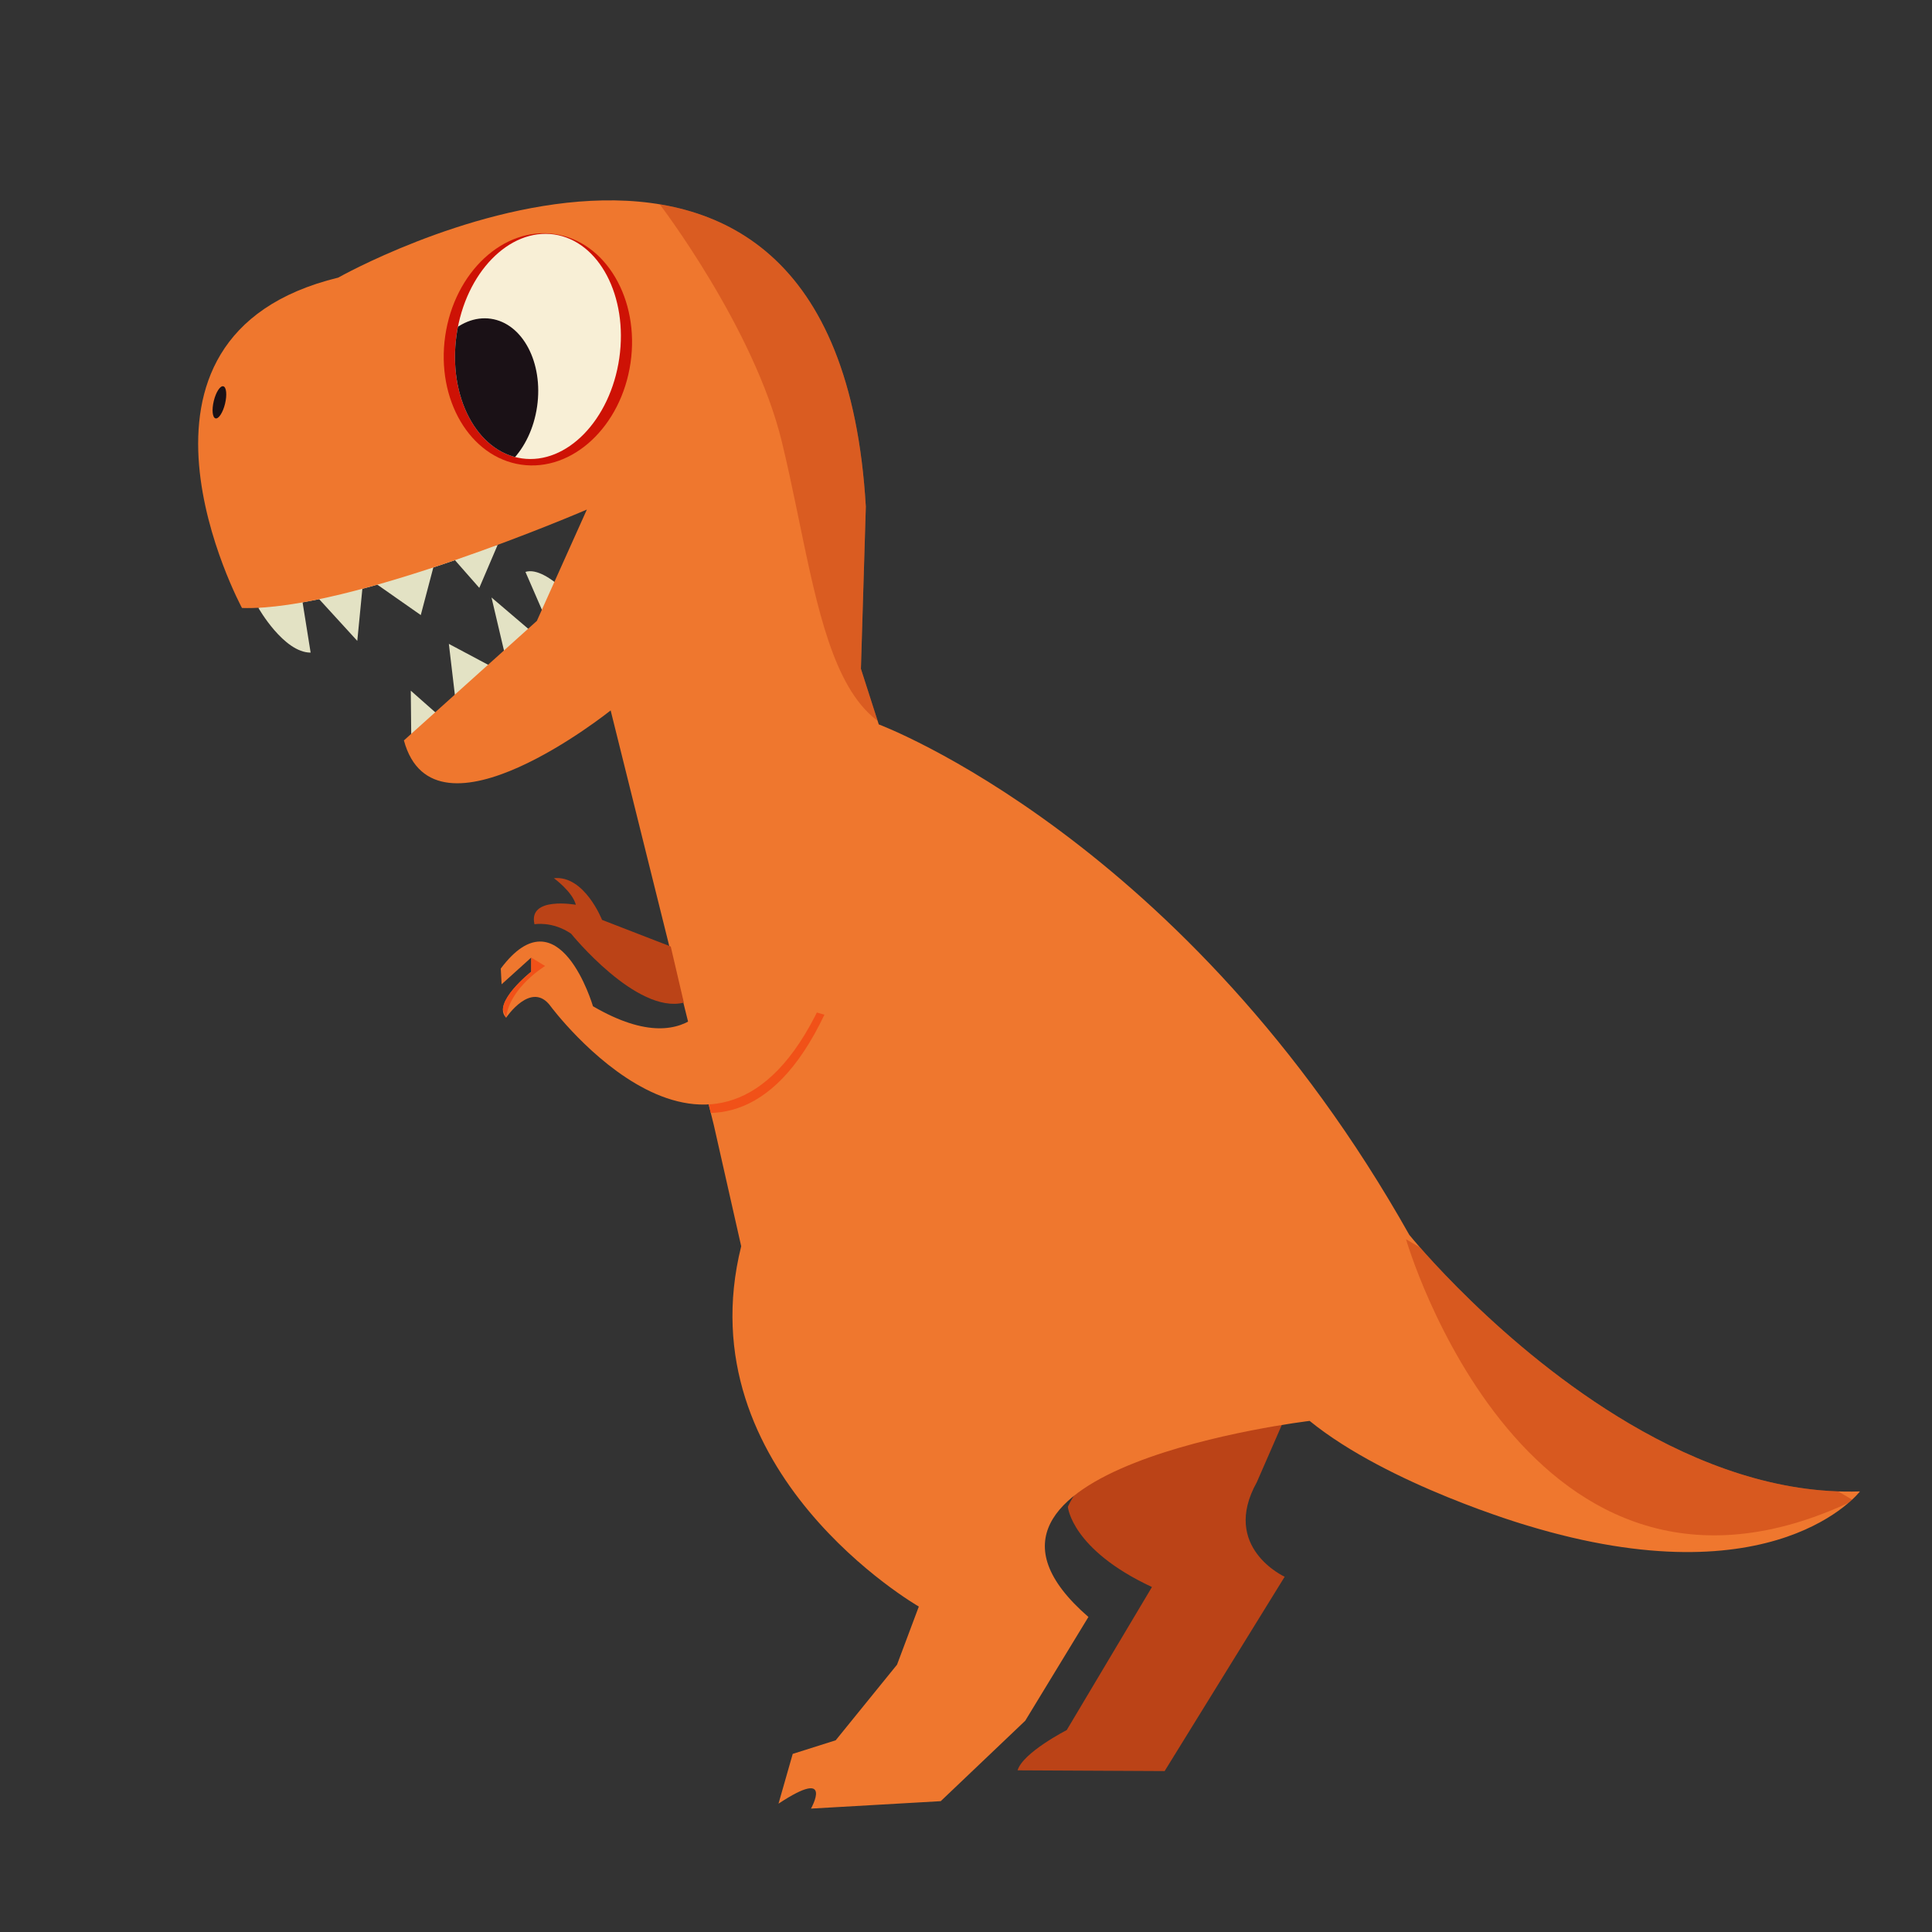
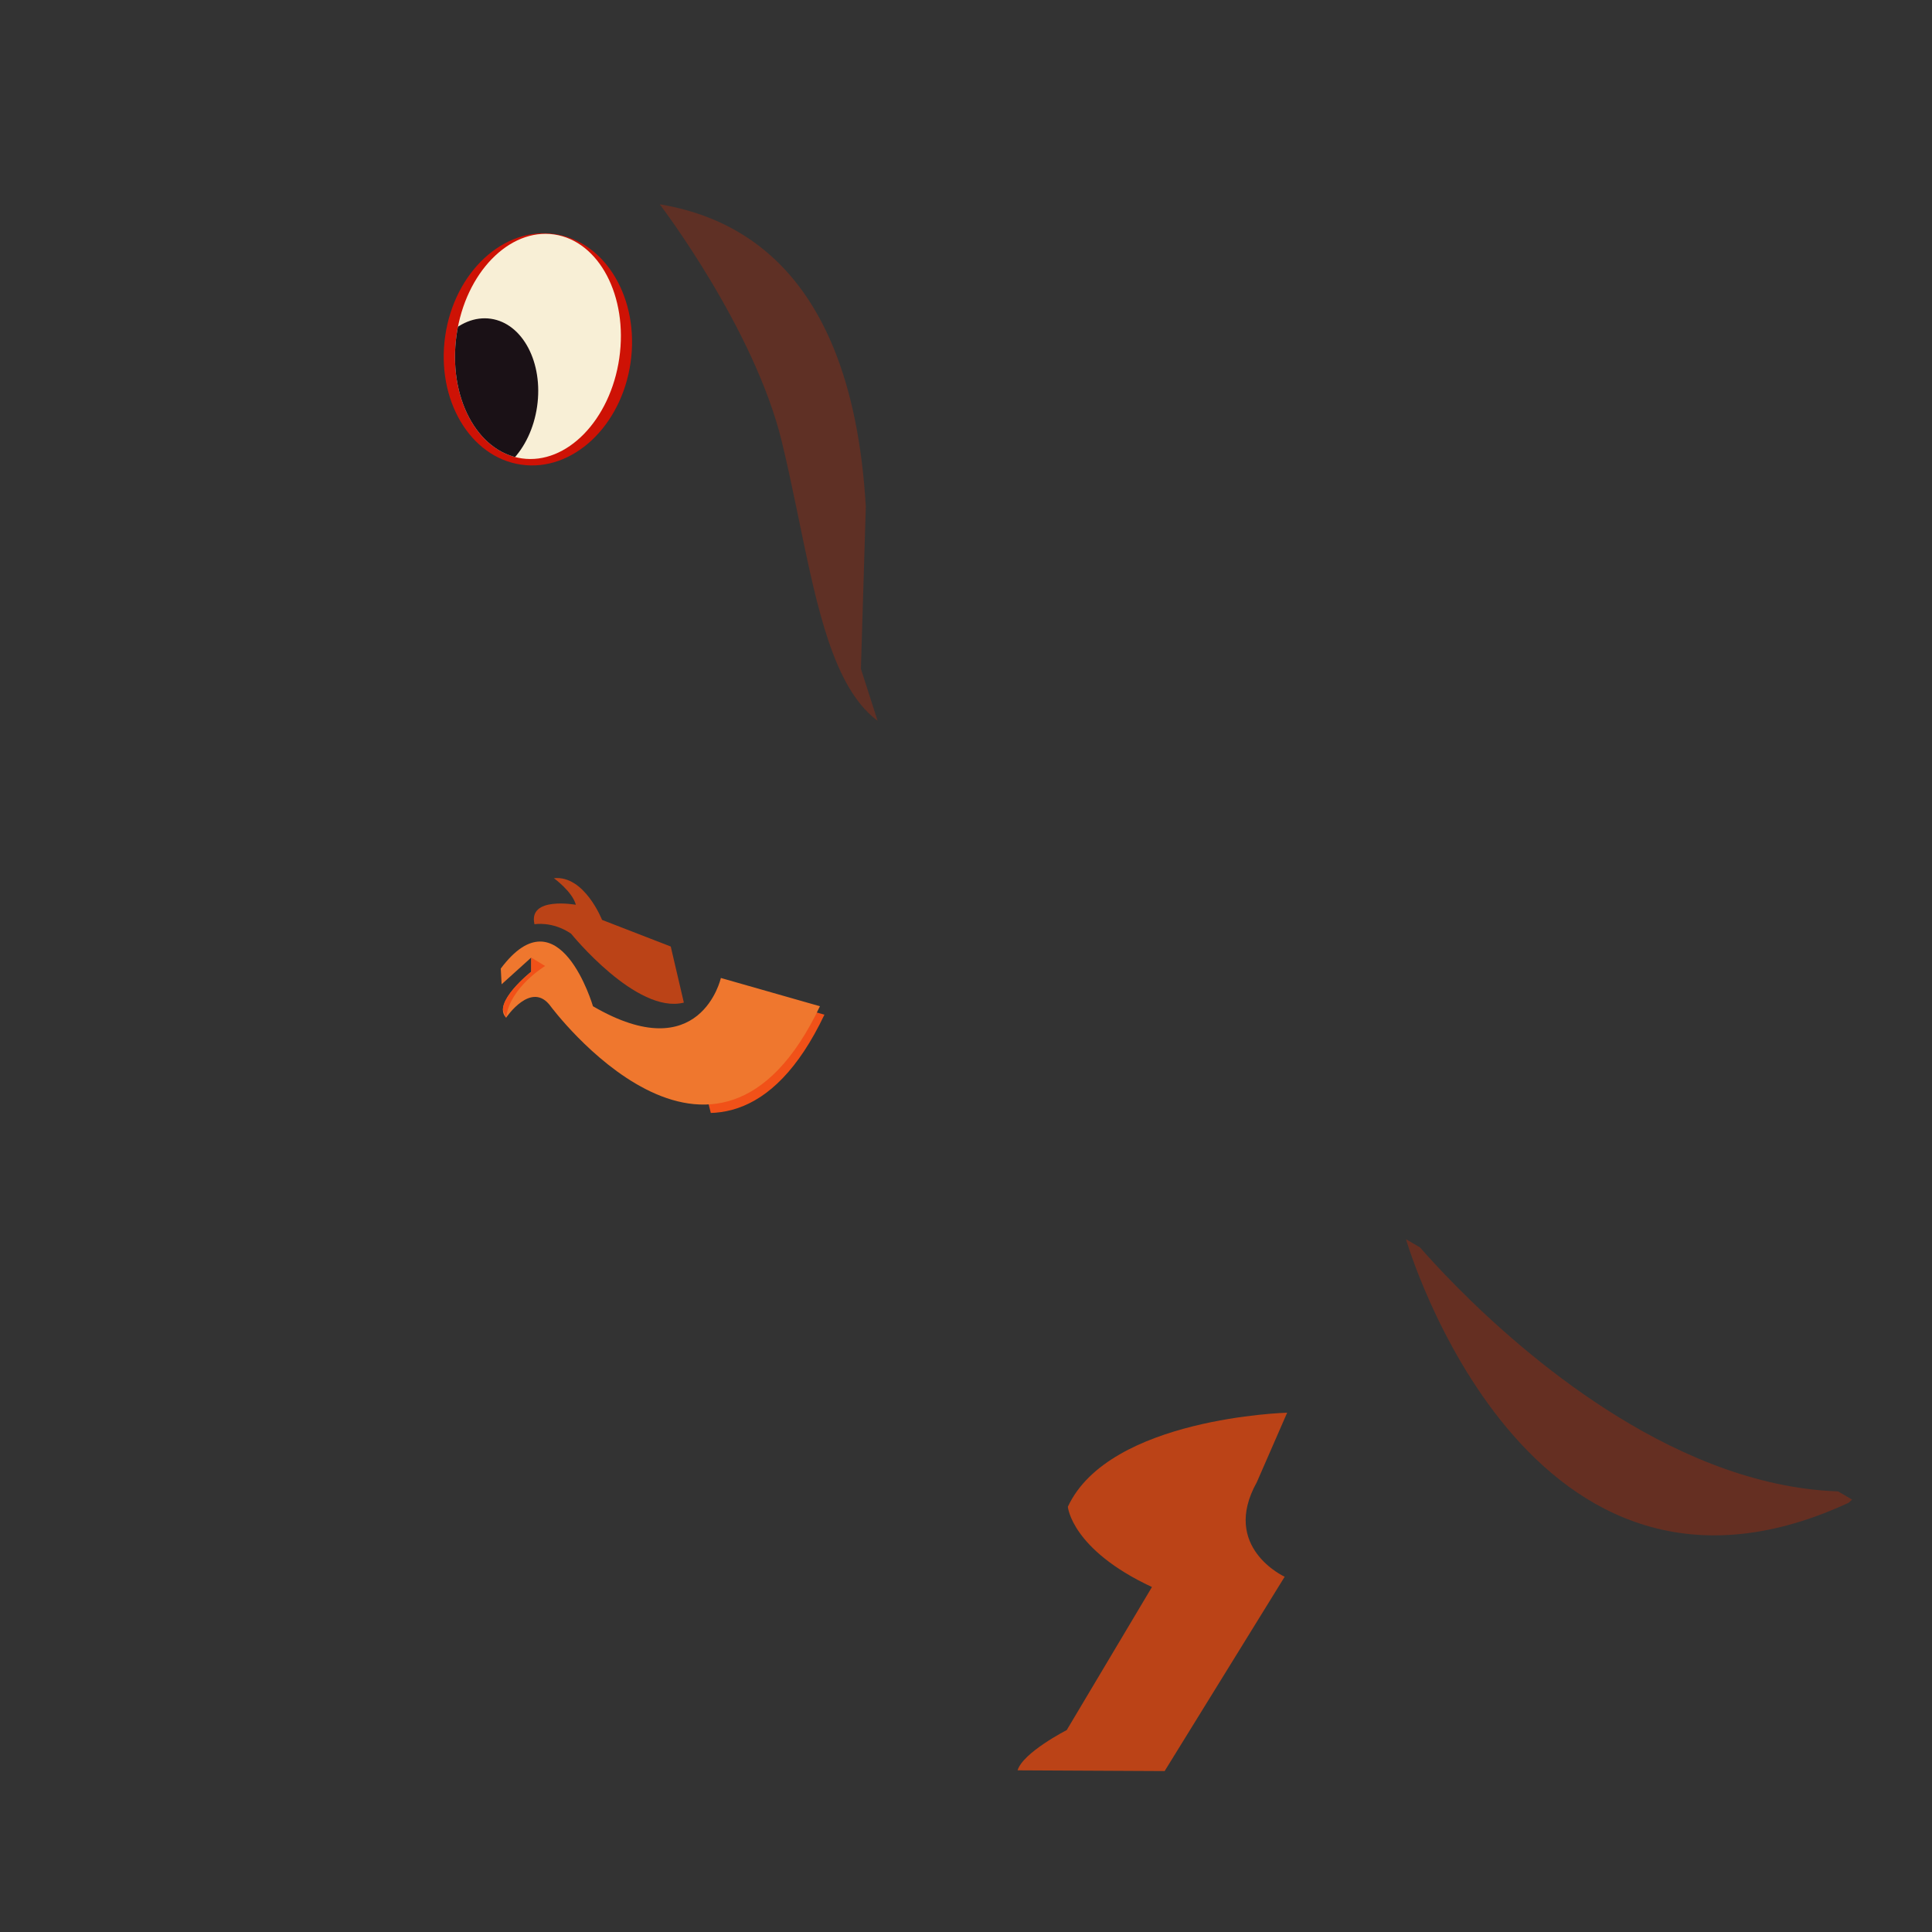
<svg xmlns="http://www.w3.org/2000/svg" width="100%" height="100%" viewBox="0 0 200 200" version="1.1" xml:space="preserve" style="fill-rule:evenodd;clip-rule:evenodd;stroke-linejoin:round;stroke-miterlimit:2;">
  <rect x="0" y="0" width="200" height="200" fill="#333333" stroke="none" />
  <g transform="matrix(2,0,0,2,0,0)">
    <path d="M55.272,77.989C55.272,77.989 55.448,80.196 59.625,82.144L55.214,89.548C55.214,89.548 52.942,90.712 52.67,91.632L60.281,91.671L66.494,81.612C66.494,81.612 63.169,80.096 65.053,76.718L66.623,73.121C66.623,73.121 57.413,73.371 55.272,77.989Z" style="fill:rgb(187,67,23);" />
-     <path d="M30.255,31.649C30.255,31.649 28.338,29.248 27.197,29.601L28.481,32.555L27.837,32.969L25.44,30.925L26.202,34.164L25.644,34.612L23.233,33.327L23.594,36.393L22.814,37.12L21.262,35.749L21.291,38.609L30.255,31.649ZM13.372,31.46C13.372,31.46 14.685,33.78 16.078,33.779L15.662,31.18L16.521,31.014L18.493,33.172L18.756,30.477L19.532,30.263L21.779,31.836L22.429,29.371L23.548,28.994L24.808,30.428L25.759,28.203L13.372,31.46Z" style="fill:rgb(227,226,196);" />
-     <path d="M12.525,31.469C12.525,31.469 4.941,17.432 17.507,14.369C17.507,14.369 43.268,-0.181 44.815,26.224L44.561,34.618L45.485,37.495C45.485,37.495 61.414,43.427 72.945,63.916C72.945,63.916 77.663,69.764 84.359,73.701C87.909,75.789 92.016,77.34 96.271,77.196C96.271,77.196 91.922,82.881 79.012,78.949C79.012,78.949 71.874,76.868 67.787,73.546C67.787,73.546 47.429,75.963 56.336,83.694L53.066,89.065L48.692,93.228L41.975,93.613C41.975,93.613 43.216,91.426 40.295,93.358L41.031,90.781L43.256,90.077L46.431,86.162L47.558,83.155C47.558,83.155 35.45,76.204 38.364,64.506L36.949,58.243L31.607,36.771C31.607,36.771 22.47,44.1 20.906,38.324L27.788,32.137L30.376,26.375C30.376,26.375 18.135,31.654 12.525,31.469Z" style="fill:rgb(239,119,46);" />
    <clipPath id="_clip1">
      <path d="M12.525,31.469C12.525,31.469 4.941,17.432 17.507,14.369C17.507,14.369 43.268,-0.181 44.815,26.224L44.561,34.618L45.485,37.495C45.485,37.495 61.414,43.427 72.945,63.916C72.945,63.916 77.663,69.764 84.359,73.701C87.909,75.789 92.016,77.34 96.271,77.196C96.271,77.196 91.922,82.881 79.012,78.949C79.012,78.949 71.874,76.868 67.787,73.546C67.787,73.546 47.429,75.963 56.336,83.694L53.066,89.065L48.692,93.228L41.975,93.613C41.975,93.613 43.216,91.426 40.295,93.358L41.031,90.781L43.256,90.077L46.431,86.162L47.558,83.155C47.558,83.155 35.45,76.204 38.364,64.506L36.949,58.243L31.607,36.771C31.607,36.771 22.47,44.1 20.906,38.324L27.788,32.137L30.376,26.375C30.376,26.375 18.135,31.654 12.525,31.469Z" />
    </clipPath>
    <g clip-path="url(#_clip1)">
      <g transform="matrix(1.139,0,0,1.045,-6.96,-2.334)">
        <path d="M36.094,12.359C36.094,12.359 40.39,18.485 41.642,24.124C43.573,32.828 43.702,41.927 51.923,37.622L47.466,34.572L45.637,20.981L39.77,12.162L36.094,12.359Z" style="fill:rgb(180,43,9);fill-opacity:0.34;" />
      </g>
      <path d="M72.775,64.143C72.775,64.143 79.025,85.737 95.942,77.663L72.775,64.143Z" style="fill:rgb(180,43,9);fill-opacity:0.39;" />
      <path d="M37.544,51.057C37.544,51.057 36.495,55.767 30.924,52.52C30.924,52.52 29.173,46.532 26.152,50.57L26.195,51.384L27.728,50L27.728,50.732C27.728,50.732 25.674,52.356 26.43,53.112C26.43,53.112 27.741,51.157 28.732,52.52C28.732,52.52 37.229,63.972 42.672,52.52L37.544,51.057Z" style="fill:rgb(241,81,24);" />
    </g>
    <g>
      <g transform="matrix(1.449,0.21,-0.19,1.31,-1.451,-12.958)">
        <ellipse cx="22.842" cy="20.033" rx="3.31" ry="4.556" style="fill:rgb(206,18,5);" />
      </g>
      <g transform="matrix(1.272,0.184,-0.184,1.272,2.475,-11.754)">
        <ellipse cx="22.842" cy="20.033" rx="3.31" ry="4.556" style="fill:rgb(248,239,214);" />
        <clipPath id="_clip2">
          <ellipse cx="22.842" cy="20.033" rx="3.31" ry="4.556" />
        </clipPath>
        <g clip-path="url(#_clip2)">
          <g transform="matrix(0.71,-1.38778e-17,1.38778e-17,0.71,4.587,8.213)">
            <ellipse cx="22.842" cy="20.033" rx="3.31" ry="4.556" style="fill:rgb(26,17,22);" />
          </g>
        </g>
      </g>
      <g transform="matrix(1.611,0.39,-0.235,0.972,-1.845,-3.8)">
-         <ellipse cx="11.233" cy="20.827" rx="0.181" ry="0.854" style="fill:rgb(26,17,22);" />
-       </g>
+         </g>
    </g>
    <g transform="matrix(0.997,-0.073,0.073,0.997,-3.491,2.13)">
      <path d="M34.696,49.543L31.249,47.908C31.249,47.908 30.51,45.524 28.921,45.574C28.921,45.574 29.822,46.332 29.954,47.029C29.954,47.029 27.508,46.396 27.744,47.879C27.744,47.879 28.679,47.773 29.599,48.504C29.599,48.504 32.673,52.931 35.161,52.489L34.696,49.543Z" style="fill:rgb(187,67,23);" />
    </g>
    <g transform="matrix(1,0,0,1,-0.232,-0.437)">
      <path d="M37.544,51.057C37.544,51.057 36.495,55.767 30.924,52.52C30.924,52.52 29.173,46.532 26.152,50.57L26.195,51.384L27.728,50L27.728,50.732C27.728,50.732 25.674,52.356 26.43,53.112C26.43,53.112 27.741,51.157 28.732,52.52C28.732,52.52 37.229,63.972 42.672,52.52L37.544,51.057Z" style="fill:rgb(239,119,46);" />
      <clipPath id="_clip3">
        <path d="M37.544,51.057C37.544,51.057 36.495,55.767 30.924,52.52C30.924,52.52 29.173,46.532 26.152,50.57L26.195,51.384L27.728,50L27.728,50.732C27.728,50.732 25.674,52.356 26.43,53.112C26.43,53.112 27.741,51.157 28.732,52.52C28.732,52.52 37.229,63.972 42.672,52.52L37.544,51.057Z" />
      </clipPath>
      <g clip-path="url(#_clip3)">
        <g transform="matrix(1,0,0,1,0.232,0.437)">
          <path d="M27.496,49.563L28.214,50C28.214,50 26.369,51.122 26.199,52.675L25.92,51.991L27.496,49.563Z" style="fill:rgb(241,81,24);" />
        </g>
      </g>
    </g>
  </g>
</svg>